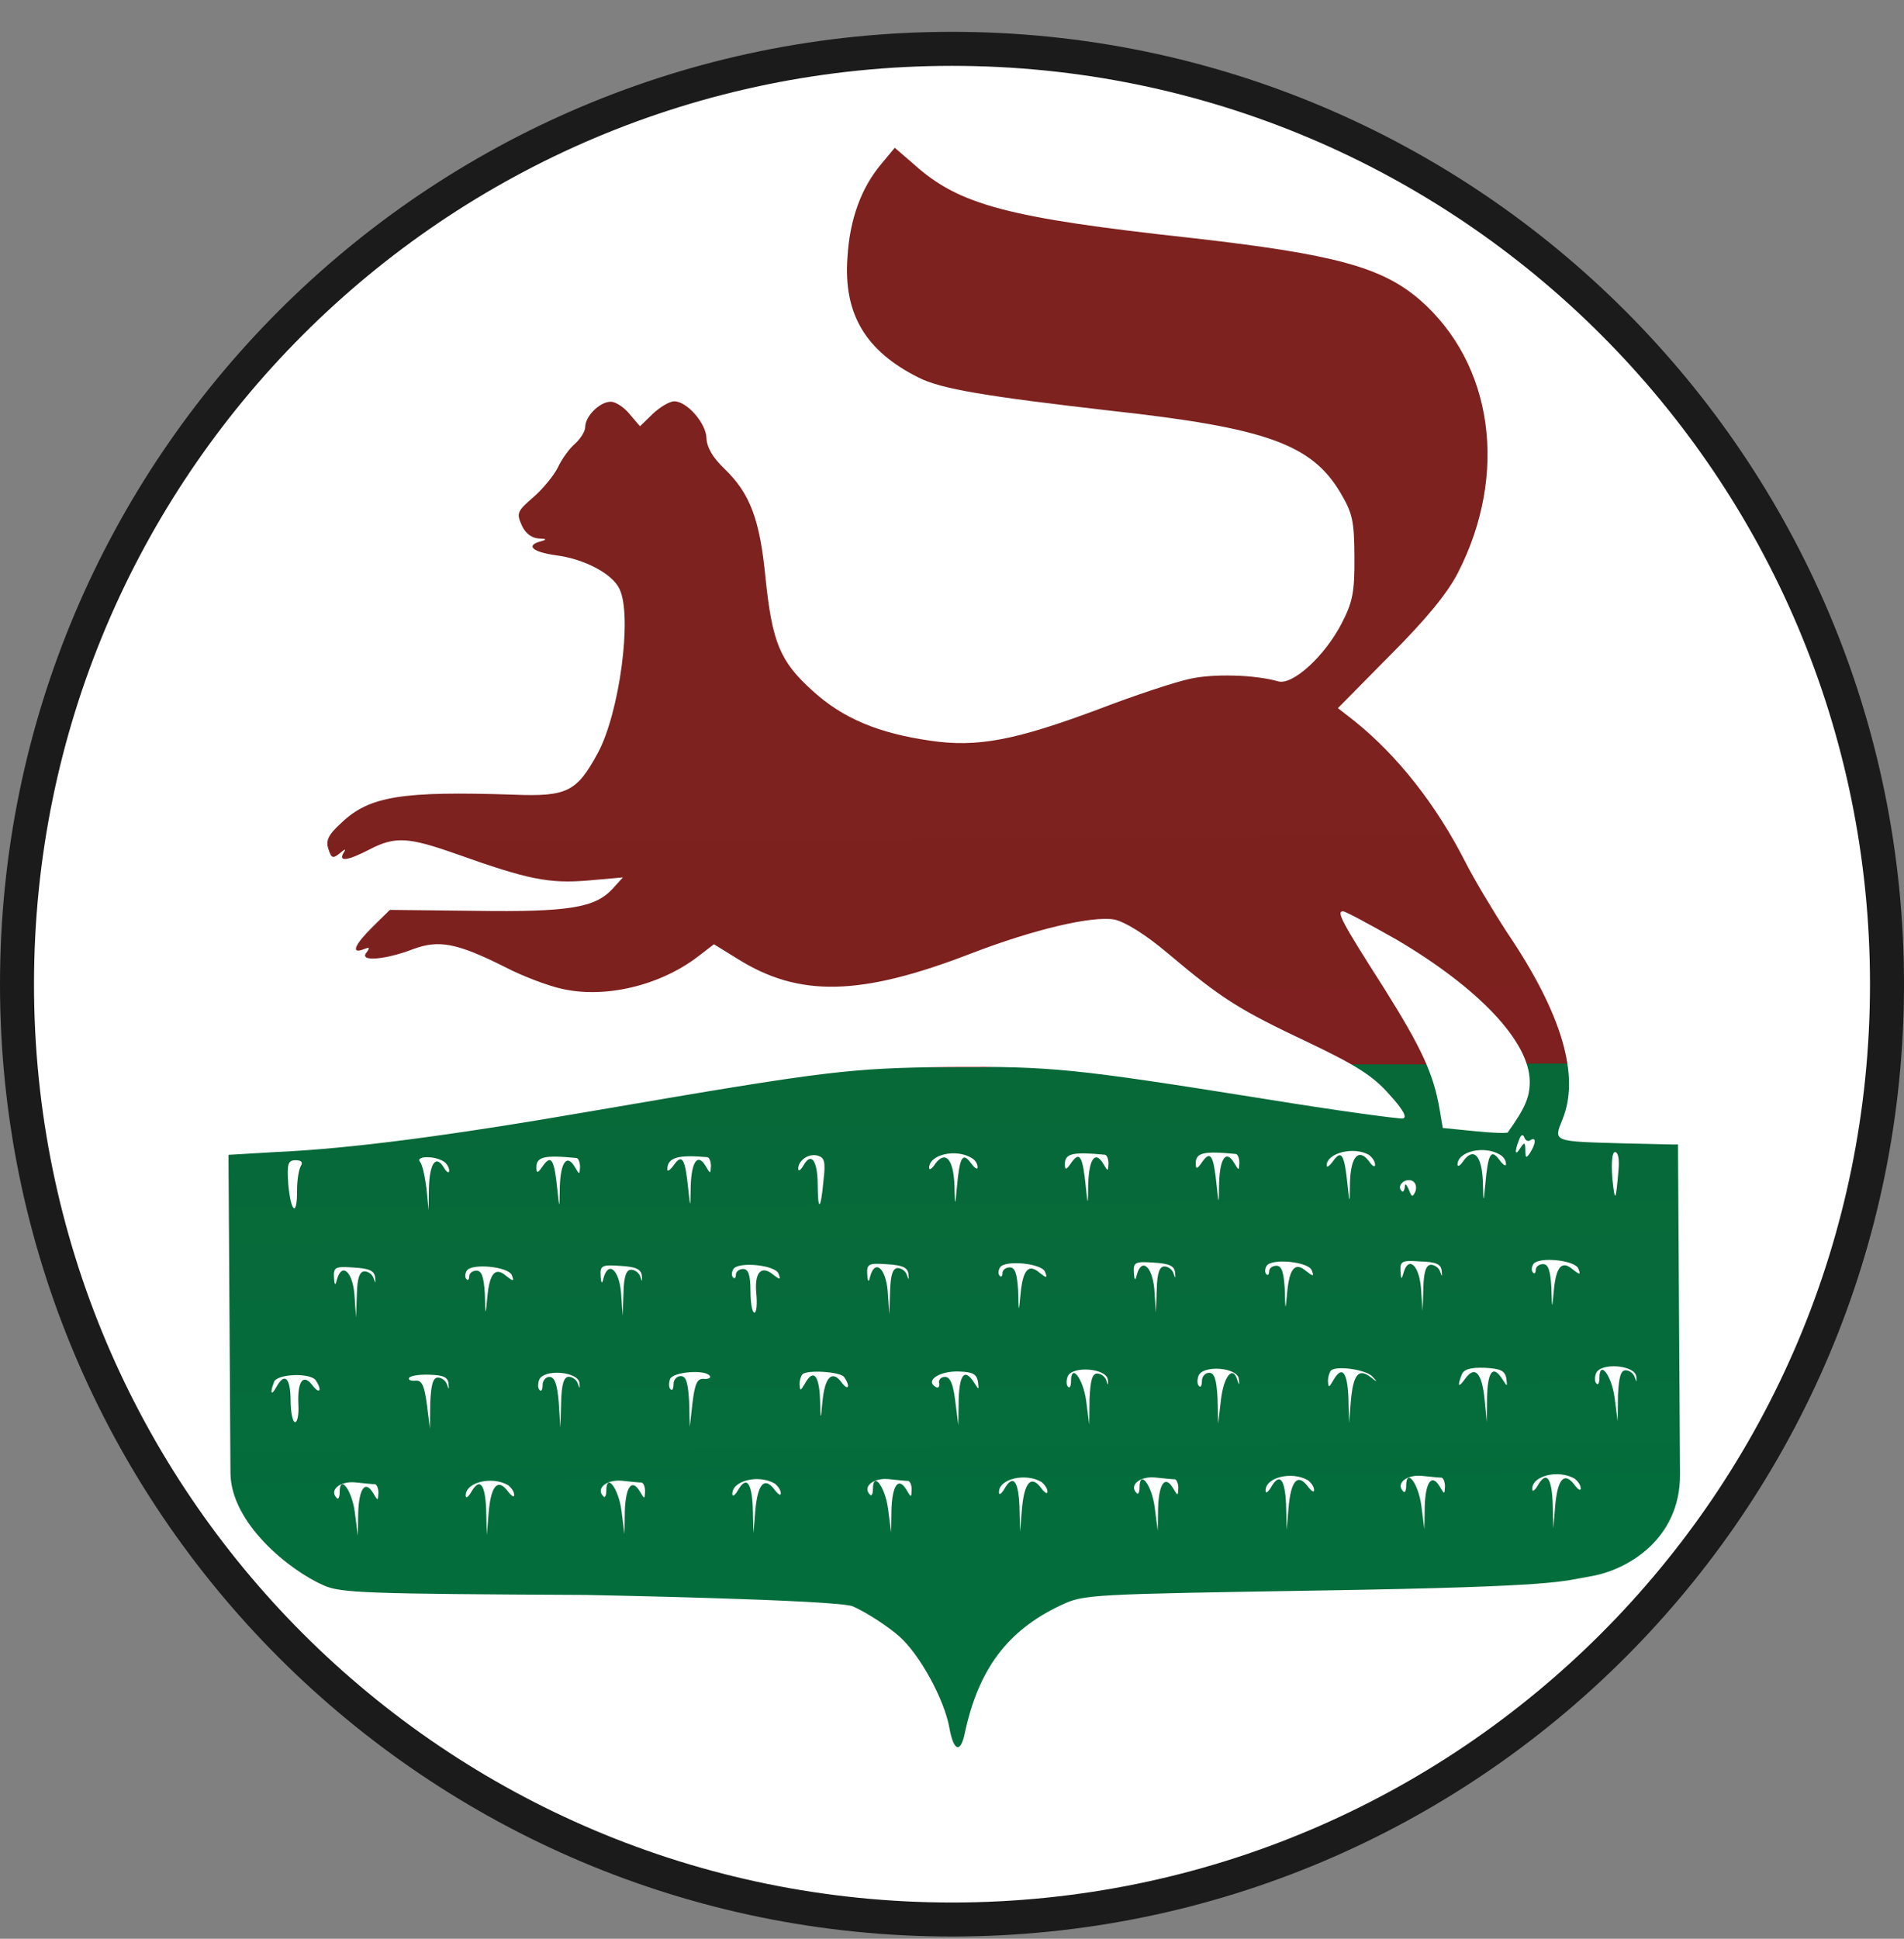
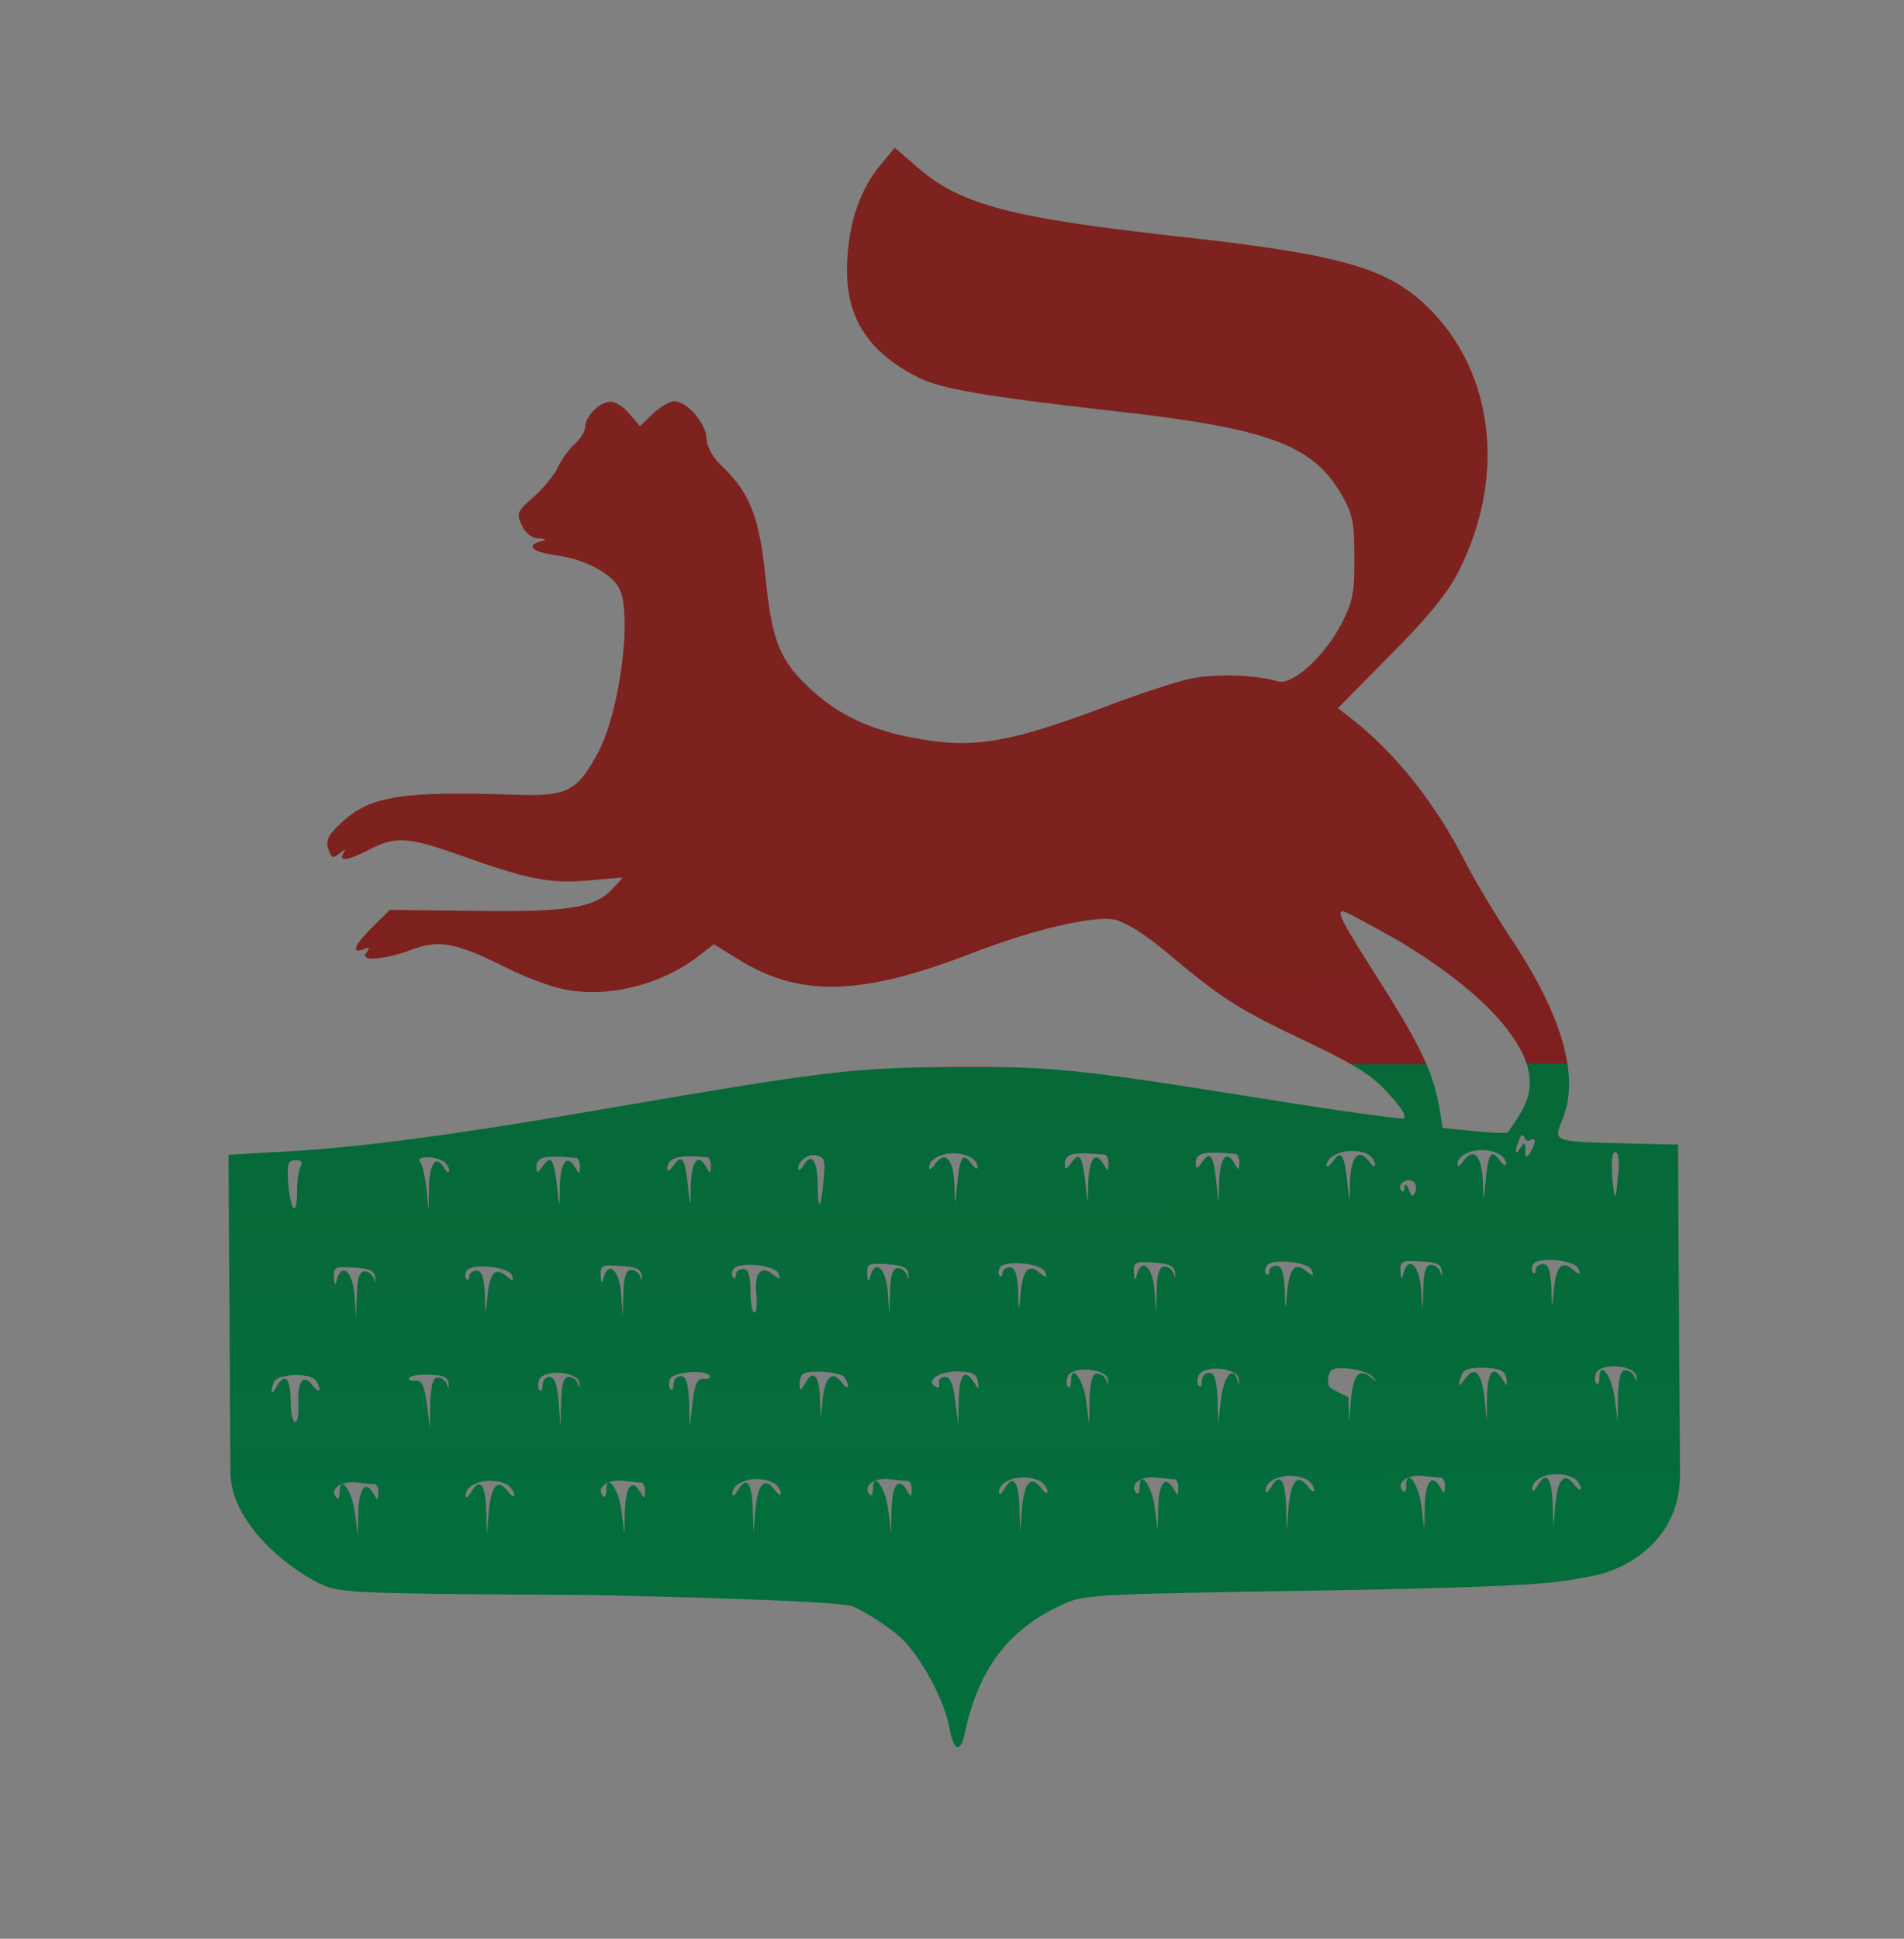
<svg xmlns="http://www.w3.org/2000/svg" width="56" height="57" viewBox="0 0 56 57" fill="none">
  <rect x="0" y="0" width="56" height="57" fill="#808080" stroke="none" />
  <g clip-path="url(#clip0_636_515)">
-     <path d="M28 1.436C43.188 1.436 55.5 13.748 55.5 28.936C55.5 44.123 43.188 56.435 28 56.435C12.812 56.435 0.5 44.123 0.5 28.936C0.5 13.748 12.812 1.436 28 1.436Z" fill="white" stroke="#1B1B1B" />
-     <path d="M49.353 33.648L49.21 33.649L47.713 33.615C45.659 33.557 45.688 33.571 45.955 32.913C46.474 31.641 45.95 29.819 44.338 27.434C43.921 26.794 43.359 25.857 43.099 25.345C42.248 23.668 41.098 22.206 39.822 21.187L39.35 20.82L40.88 19.27C41.943 18.209 42.566 17.449 42.876 16.848C44.37 13.944 43.922 10.696 41.757 8.813C40.639 7.85 39.239 7.474 35.073 7C29.637 6.406 28.208 6.03 26.875 4.826L26.316 4.345L25.934 4.804C25.325 5.52 24.988 6.463 24.924 7.576C24.806 9.245 25.468 10.325 27.013 11.099C27.671 11.438 29.027 11.657 32.68 12.077C37.217 12.577 38.575 13.053 39.425 14.488C39.785 15.099 39.829 15.313 39.836 16.382C39.842 17.409 39.787 17.694 39.463 18.323C38.97 19.282 38.02 20.157 37.591 20.032C36.92 19.836 35.665 19.801 34.981 19.962C34.568 20.05 33.373 20.443 32.32 20.848C29.873 21.762 28.748 21.983 27.364 21.777C25.837 21.558 24.793 21.123 23.904 20.315C22.944 19.451 22.712 18.897 22.515 16.987C22.348 15.263 22.058 14.509 21.312 13.787C20.968 13.461 20.795 13.162 20.779 12.892C20.776 12.449 20.202 11.797 19.831 11.799C19.688 11.8 19.404 11.973 19.192 12.174L18.823 12.533L18.521 12.178C18.363 11.979 18.106 11.81 17.963 11.811C17.635 11.813 17.21 12.243 17.212 12.557C17.213 12.671 17.086 12.886 16.916 13.043C16.745 13.187 16.519 13.502 16.407 13.745C16.294 13.974 15.968 14.375 15.685 14.62C15.202 15.036 15.188 15.093 15.348 15.449C15.449 15.676 15.635 15.818 15.835 15.831C16.077 15.843 16.106 15.857 15.906 15.916C15.451 16.033 15.652 16.231 16.351 16.326C17.193 16.435 18.023 16.872 18.225 17.327C18.601 18.124 18.219 20.963 17.584 22.137C16.964 23.281 16.68 23.425 15.111 23.364C11.831 23.256 10.876 23.404 10.054 24.179C9.657 24.538 9.572 24.71 9.66 24.966C9.747 25.236 9.79 25.25 9.988 25.092C10.159 24.948 10.187 24.948 10.102 25.077C9.947 25.349 10.232 25.304 10.872 24.973C11.625 24.583 12.01 24.609 13.439 25.114C15.525 25.857 16.139 25.981 17.279 25.889L18.32 25.797L18.008 26.141C17.498 26.686 16.729 26.819 13.991 26.779L11.467 26.751L10.971 27.239C10.432 27.77 10.306 28.056 10.69 27.911C10.875 27.838 10.889 27.853 10.776 28.01C10.55 28.283 11.334 28.221 12.159 27.902C12.913 27.626 13.441 27.723 14.871 28.441C15.386 28.709 16.143 28.99 16.529 29.073C17.814 29.364 19.423 28.97 20.53 28.122L20.998 27.762L21.685 28.186C23.503 29.33 25.314 29.29 28.572 28.029C30.421 27.319 32.115 26.924 32.772 27.034C33.086 27.103 33.673 27.456 34.375 28.051C35.937 29.367 36.453 29.692 38.483 30.649C39.899 31.325 40.386 31.636 40.86 32.175C41.276 32.628 41.391 32.856 41.263 32.885C41.149 32.9 39.322 32.655 37.21 32.311C31.544 31.405 30.916 31.352 27.95 31.37C24.985 31.402 24.343 31.477 17.62 32.631C13.176 33.4 10.298 33.774 8.074 33.873L6.72 33.953L6.75 38.715C6.75 38.715 6.769 41.823 6.778 43.302C6.787 44.787 8.521 46.176 9.521 46.612C10.022 46.837 10.792 46.861 17.209 46.892C17.209 46.892 24.642 47.032 25.085 47.229C25.528 47.426 26.155 47.85 26.442 48.105C27.044 48.629 27.779 49.965 27.927 50.819C28.045 51.474 28.245 51.559 28.37 50.987C28.772 49.074 29.635 47.928 31.213 47.191C31.881 46.874 32.024 46.873 39.024 46.759C45.925 46.645 45.901 46.496 46.807 46.34C47.847 46.161 49.424 45.266 49.412 43.344C49.393 40.179 49.353 33.648 49.353 33.648ZM41.074 27.625C43.493 29.05 44.985 30.624 44.992 31.793C44.995 32.263 44.855 32.578 44.346 33.294C44.331 33.323 43.889 33.311 43.376 33.257L42.434 33.163L42.345 32.636C42.168 31.582 41.821 30.828 40.698 29.039C39.445 27.079 39.301 26.794 39.501 26.793C39.572 26.793 40.273 27.173 41.074 27.625ZM45.017 33.518C45.188 33.417 45.175 33.617 45.005 33.889C44.892 34.061 44.864 34.061 44.862 33.818C44.861 33.576 44.832 33.576 44.719 33.748C44.564 34.006 44.535 33.877 44.675 33.52C44.731 33.363 44.788 33.334 44.831 33.434C44.86 33.533 44.946 33.575 45.017 33.518ZM13.038 34.142C13.138 34.198 13.21 34.326 13.211 34.412C13.212 34.512 13.14 34.469 13.054 34.327C12.823 33.944 12.639 34.187 12.615 34.915L12.605 35.585L12.544 34.944C12.499 34.602 12.426 34.246 12.354 34.16C12.21 33.99 12.766 33.972 13.038 34.142ZM16.959 34.047C17.016 34.06 17.059 34.174 17.06 34.303C17.047 34.545 17.047 34.545 16.903 34.304C16.673 33.92 16.489 34.164 16.465 34.891C16.455 35.561 16.455 35.561 16.394 34.991C16.303 34.093 16.217 33.937 15.976 34.267C15.821 34.496 15.778 34.51 15.777 34.325C15.775 34.011 16.003 33.953 16.959 34.047ZM20.809 34.023C20.866 34.037 20.909 34.151 20.91 34.279C20.897 34.522 20.897 34.522 20.753 34.28C20.523 33.896 20.339 34.14 20.315 34.867C20.305 35.538 20.305 35.538 20.244 34.968C20.153 34.07 20.066 33.913 19.826 34.243C19.713 34.401 19.628 34.458 19.627 34.387C19.625 34.03 19.938 33.943 20.809 34.023ZM24.221 34.701C24.14 35.585 24.055 35.643 24.05 34.83C24.046 34.117 23.859 33.862 23.633 34.262C23.549 34.406 23.478 34.449 23.477 34.363C23.476 34.121 23.774 33.905 24.045 33.975C24.245 34.03 24.288 34.144 24.221 34.701ZM28.58 34.047C28.68 34.103 28.752 34.217 28.753 34.316C28.753 34.402 28.667 34.346 28.552 34.189C28.308 33.863 28.223 34.02 28.143 34.919C28.09 35.49 28.09 35.49 28.071 34.82C28.038 34.078 27.808 33.823 27.511 34.21C27.413 34.367 27.327 34.411 27.327 34.34C27.324 33.94 28.122 33.764 28.58 34.047ZM32.501 33.951C32.558 33.965 32.601 34.079 32.602 34.207C32.589 34.45 32.589 34.45 32.445 34.208C32.215 33.825 32.031 34.068 32.007 34.796C31.996 35.466 31.996 35.466 31.936 34.896C31.845 33.998 31.758 33.842 31.518 34.171C31.363 34.4 31.32 34.415 31.319 34.23C31.317 33.916 31.544 33.857 32.501 33.951ZM36.35 33.928C36.407 33.942 36.451 34.055 36.452 34.184C36.439 34.426 36.439 34.426 36.295 34.185C36.064 33.801 35.88 34.045 35.856 34.772C35.846 35.442 35.846 35.442 35.786 34.872C35.695 33.974 35.608 33.818 35.368 34.148C35.212 34.377 35.17 34.391 35.169 34.206C35.166 33.892 35.394 33.834 36.35 33.928ZM40.272 33.961C40.358 34.031 40.444 34.145 40.444 34.245C40.445 34.33 40.359 34.288 40.258 34.132C39.957 33.749 39.73 34.007 39.706 34.748C39.696 35.419 39.696 35.419 39.635 34.849C39.544 33.951 39.458 33.794 39.218 34.124C39.104 34.282 39.019 34.339 39.019 34.268C39.017 33.897 39.828 33.692 40.272 33.961ZM44.121 33.951C44.222 34.008 44.294 34.121 44.294 34.221C44.295 34.307 44.209 34.25 44.094 34.094C43.849 33.768 43.765 33.925 43.685 34.824C43.631 35.394 43.631 35.394 43.613 34.724C43.58 33.983 43.35 33.728 43.053 34.115C42.954 34.272 42.869 34.315 42.868 34.244C42.866 33.845 43.663 33.669 44.121 33.951ZM8.847 34.282C8.79 34.382 8.735 34.696 8.737 34.995C8.742 35.794 8.556 35.652 8.48 34.826C8.433 34.213 8.475 34.113 8.689 34.112C8.86 34.111 8.918 34.167 8.847 34.282ZM47.603 34.401C47.524 35.342 47.495 35.385 47.419 34.615C47.388 34.159 47.415 33.874 47.5 33.873C47.6 33.873 47.63 34.101 47.603 34.401ZM41.633 35.022C41.548 35.208 41.52 35.208 41.433 34.966C41.361 34.809 41.318 34.781 41.318 34.895C41.305 35.01 41.262 35.067 41.219 35.01C41.076 34.868 41.303 34.639 41.517 34.709C41.631 34.751 41.675 34.879 41.633 35.022ZM11.034 37.562C11.05 37.733 11.05 37.747 10.992 37.591C10.963 37.477 10.834 37.378 10.72 37.379C10.577 37.38 10.507 37.58 10.496 38.05L10.471 38.735L10.424 38.051C10.363 37.367 10.048 37.112 9.908 37.626C9.867 37.812 9.838 37.798 9.822 37.555C9.806 37.256 9.863 37.227 10.405 37.267C10.862 37.292 11.019 37.363 11.034 37.562ZM15.055 37.495C15.127 37.68 15.099 37.68 14.884 37.51C14.569 37.241 14.399 37.428 14.332 38.141C14.278 38.712 14.278 38.712 14.26 38.027C14.228 37.543 14.17 37.358 14.013 37.358C13.899 37.359 13.8 37.431 13.8 37.531C13.801 37.617 13.758 37.66 13.715 37.603C13.672 37.56 13.672 37.446 13.728 37.36C13.869 37.131 14.968 37.239 15.055 37.495ZM18.877 37.514C18.892 37.685 18.892 37.699 18.834 37.543C18.805 37.429 18.676 37.33 18.562 37.331C18.419 37.331 18.349 37.532 18.338 38.002L18.313 38.687L18.266 38.003C18.205 37.319 17.89 37.064 17.75 37.578C17.709 37.764 17.68 37.749 17.665 37.507C17.648 37.208 17.705 37.179 18.247 37.218C18.704 37.244 18.861 37.315 18.877 37.514ZM22.897 37.447C22.97 37.632 22.941 37.632 22.741 37.476C22.382 37.179 22.184 37.422 22.245 38.035C22.275 38.349 22.248 38.591 22.191 38.592C22.12 38.592 22.075 38.307 22.073 37.951C22.07 37.48 22.012 37.309 21.855 37.31C21.741 37.311 21.642 37.383 21.643 37.483C21.643 37.568 21.601 37.611 21.558 37.555C21.514 37.512 21.514 37.398 21.57 37.312C21.711 37.083 22.81 37.191 22.897 37.447ZM26.719 37.466C26.734 37.637 26.734 37.651 26.676 37.495C26.647 37.381 26.518 37.282 26.404 37.282C26.261 37.283 26.191 37.483 26.18 37.954L26.155 38.639L26.108 37.955C26.047 37.27 25.732 37.016 25.593 37.53C25.551 37.715 25.522 37.701 25.507 37.459C25.491 37.16 25.547 37.131 26.089 37.17C26.546 37.196 26.703 37.266 26.719 37.466ZM30.739 37.398C30.812 37.583 30.783 37.584 30.568 37.414C30.253 37.145 30.083 37.331 30.016 38.045C29.962 38.615 29.962 38.615 29.944 37.931C29.913 37.446 29.854 37.261 29.698 37.262C29.584 37.263 29.484 37.335 29.485 37.435C29.485 37.52 29.443 37.563 29.4 37.507C29.357 37.464 29.356 37.35 29.412 37.264C29.553 37.035 30.652 37.142 30.739 37.398ZM34.561 37.418C34.576 37.589 34.576 37.603 34.518 37.447C34.489 37.333 34.36 37.234 34.246 37.234C34.103 37.235 34.033 37.435 34.022 37.906L33.998 38.59L33.951 37.906C33.889 37.222 33.574 36.968 33.435 37.482C33.393 37.667 33.364 37.653 33.349 37.411C33.333 37.112 33.389 37.083 33.932 37.122C34.388 37.148 34.545 37.218 34.561 37.418ZM38.581 37.35C38.654 37.535 38.625 37.535 38.41 37.366C38.095 37.097 37.925 37.283 37.858 37.996C37.805 38.567 37.805 38.567 37.786 37.883C37.755 37.398 37.697 37.213 37.54 37.214C37.426 37.215 37.326 37.287 37.327 37.387C37.327 37.472 37.285 37.515 37.242 37.458C37.199 37.416 37.198 37.302 37.255 37.216C37.396 36.987 38.494 37.094 38.581 37.35ZM42.403 37.37C42.418 37.541 42.418 37.555 42.36 37.398C42.331 37.285 42.202 37.186 42.088 37.186C41.946 37.187 41.875 37.387 41.864 37.858L41.84 38.542L41.793 37.858C41.731 37.174 41.416 36.919 41.277 37.434C41.221 37.634 41.207 37.619 41.191 37.377C41.175 37.078 41.232 37.049 41.774 37.088C42.244 37.1 42.387 37.17 42.403 37.37ZM46.423 37.302C46.496 37.487 46.467 37.487 46.252 37.318C45.937 37.049 45.767 37.235 45.7 37.948C45.647 38.519 45.647 38.519 45.628 37.835C45.597 37.35 45.539 37.165 45.382 37.166C45.268 37.167 45.168 37.239 45.169 37.339C45.169 37.424 45.127 37.467 45.084 37.41C45.041 37.368 45.04 37.254 45.097 37.168C45.238 36.939 46.336 37.046 46.423 37.302ZM9.285 40.581C9.486 40.88 9.402 41.009 9.186 40.725C8.913 40.37 8.743 40.613 8.776 41.298C8.792 41.583 8.751 41.811 8.679 41.812C8.608 41.812 8.549 41.527 8.547 41.171C8.543 40.501 8.371 40.345 8.131 40.774C7.976 41.06 7.933 40.961 8.059 40.632C8.143 40.389 9.127 40.354 9.285 40.581ZM13.192 40.686C13.208 40.857 13.208 40.871 13.15 40.715C13.121 40.601 12.992 40.502 12.878 40.502C12.735 40.503 12.679 40.703 12.654 41.245L12.644 42.001L12.555 41.289C12.48 40.733 12.408 40.577 12.222 40.592C12.08 40.607 11.994 40.565 12.036 40.508C12.065 40.45 12.335 40.406 12.635 40.418C13.034 40.43 13.177 40.486 13.192 40.686ZM17.042 40.662C17.058 40.833 17.058 40.847 17 40.691C16.97 40.577 16.841 40.478 16.727 40.479C16.585 40.48 16.515 40.694 16.504 41.222L16.48 41.977L16.433 41.222C16.387 40.695 16.314 40.481 16.157 40.482C16.057 40.483 15.958 40.583 15.959 40.726C15.96 40.854 15.917 40.926 15.874 40.869C15.817 40.827 15.816 40.684 15.858 40.57C15.984 40.241 17.012 40.32 17.042 40.662ZM20.877 40.453C20.92 40.51 20.834 40.553 20.692 40.54C20.506 40.527 20.436 40.684 20.368 41.241L20.287 41.954L20.268 41.199C20.236 40.643 20.178 40.458 20.021 40.459C19.907 40.459 19.808 40.56 19.809 40.702C19.809 40.831 19.767 40.902 19.724 40.845C19.667 40.803 19.666 40.66 19.708 40.546C19.792 40.332 20.747 40.255 20.877 40.453ZM24.826 40.486C25.028 40.77 24.943 40.913 24.742 40.629C24.469 40.275 24.256 40.49 24.189 41.217C24.136 41.788 24.136 41.788 24.117 41.104C24.084 40.405 23.913 40.249 23.673 40.679C23.546 40.893 23.532 40.908 23.516 40.708C23.515 40.58 23.557 40.451 23.6 40.408C23.727 40.265 24.726 40.33 24.826 40.486ZM28.763 40.619C28.793 40.875 28.793 40.875 28.649 40.648C28.375 40.222 28.22 40.394 28.196 41.15L28.186 41.906L28.096 41.193C28.036 40.695 27.949 40.481 27.792 40.482C27.678 40.483 27.593 40.569 27.622 40.669C27.637 40.783 27.595 40.826 27.509 40.769C27.208 40.586 27.634 40.312 28.176 40.323C28.604 40.335 28.719 40.391 28.763 40.619ZM32.584 40.567C32.599 40.738 32.599 40.752 32.541 40.596C32.512 40.482 32.383 40.383 32.269 40.383C32.126 40.384 32.071 40.584 32.045 41.126L32.036 41.882L31.946 41.184C31.856 40.529 31.497 40.06 31.5 40.616C31.501 40.745 31.459 40.831 31.416 40.774C31.359 40.731 31.358 40.589 31.4 40.474C31.526 40.146 32.553 40.225 32.584 40.567ZM36.434 40.543C36.463 40.728 36.449 40.743 36.391 40.572C36.26 40.131 35.991 40.461 35.91 41.16L35.828 41.859L35.81 41.103C35.778 40.547 35.719 40.362 35.563 40.363C35.449 40.364 35.349 40.464 35.35 40.607C35.351 40.735 35.309 40.807 35.266 40.75C35.208 40.708 35.208 40.565 35.249 40.451C35.376 40.122 36.403 40.201 36.434 40.543ZM40.369 40.476C40.527 40.647 40.512 40.647 40.297 40.477C39.954 40.222 39.798 40.423 39.731 41.193L39.678 41.835L39.659 41.08C39.626 40.324 39.468 40.14 39.214 40.583C39.087 40.798 39.073 40.812 39.058 40.613C39.057 40.484 39.099 40.356 39.141 40.298C39.297 40.141 40.182 40.264 40.369 40.476ZM44.304 40.523C44.334 40.78 44.334 40.78 44.191 40.553C43.917 40.127 43.761 40.299 43.737 41.055L43.728 41.81L43.667 41.169C43.59 40.371 43.389 40.144 43.107 40.517C42.895 40.817 42.852 40.775 42.992 40.417C43.048 40.26 43.247 40.202 43.661 40.214C44.132 40.239 44.26 40.296 44.304 40.523ZM48.126 40.472C48.141 40.643 48.141 40.657 48.083 40.5C48.054 40.386 47.925 40.287 47.811 40.288C47.668 40.289 47.612 40.489 47.587 41.031L47.578 41.787L47.488 41.089C47.398 40.433 47.039 39.965 47.042 40.521C47.043 40.649 47.001 40.735 46.958 40.678C46.9 40.636 46.899 40.493 46.941 40.379C47.068 40.05 48.095 40.13 48.126 40.472ZM11.029 43.636C11.086 43.65 11.13 43.764 11.13 43.892C11.117 44.135 11.117 44.135 10.973 43.894C10.743 43.51 10.559 43.754 10.535 44.481L10.525 45.151L10.435 44.453C10.345 43.797 9.986 43.329 9.99 43.885C9.99 44.014 9.948 44.099 9.905 44.043C9.675 43.816 9.987 43.543 10.444 43.583C10.701 43.61 10.958 43.637 11.029 43.636ZM14.95 43.669C15.036 43.74 15.123 43.854 15.123 43.954C15.124 44.039 15.038 43.983 14.923 43.827C14.635 43.458 14.437 43.687 14.371 44.486L14.318 45.128L14.299 44.372C14.266 43.617 14.108 43.432 13.854 43.876C13.769 44.019 13.698 44.062 13.697 43.977C13.681 43.578 14.478 43.387 14.95 43.669ZM18.871 43.588C18.928 43.602 18.972 43.716 18.972 43.844C18.96 44.087 18.96 44.087 18.816 43.845C18.585 43.462 18.401 43.705 18.377 44.433L18.367 45.103L18.277 44.405C18.188 43.749 17.828 43.281 17.832 43.837C17.832 43.965 17.79 44.051 17.747 43.995C17.517 43.768 17.829 43.495 18.286 43.535C18.543 43.562 18.8 43.589 18.871 43.588ZM22.792 43.621C22.878 43.692 22.965 43.806 22.965 43.906C22.966 43.991 22.88 43.934 22.765 43.778C22.477 43.409 22.279 43.639 22.213 44.438L22.16 45.08L22.141 44.324C22.108 43.569 21.95 43.384 21.696 43.828C21.611 43.971 21.54 44.014 21.54 43.928C21.523 43.529 22.32 43.339 22.792 43.621ZM26.713 43.54C26.77 43.554 26.814 43.668 26.814 43.796C26.802 44.039 26.802 44.039 26.658 43.797C26.427 43.414 26.243 43.657 26.219 44.385L26.209 45.055L26.119 44.357C26.03 43.701 25.67 43.233 25.674 43.789C25.675 43.917 25.632 44.003 25.589 43.946C25.36 43.72 25.672 43.447 26.128 43.487C26.385 43.514 26.642 43.541 26.713 43.54ZM30.635 43.573C30.721 43.644 30.807 43.758 30.807 43.857C30.808 43.943 30.722 43.886 30.607 43.73C30.32 43.361 30.121 43.591 30.055 44.39L30.002 45.032L29.983 44.276C29.95 43.52 29.792 43.336 29.538 43.78C29.453 43.923 29.382 43.966 29.382 43.88C29.365 43.481 30.162 43.291 30.635 43.573ZM34.555 43.492C34.612 43.506 34.656 43.62 34.657 43.748C34.644 43.991 34.644 43.991 34.5 43.749C34.269 43.366 34.085 43.609 34.061 44.337L34.051 45.007L33.961 44.309C33.872 43.653 33.513 43.185 33.516 43.741C33.517 43.869 33.474 43.955 33.431 43.898C33.202 43.672 33.514 43.399 33.97 43.439C34.227 43.466 34.484 43.493 34.555 43.492ZM38.477 43.525C38.563 43.596 38.649 43.709 38.65 43.809C38.65 43.895 38.564 43.838 38.449 43.682C38.162 43.313 37.964 43.542 37.897 44.342L37.844 44.983L37.825 44.228C37.792 43.472 37.634 43.288 37.38 43.731C37.295 43.875 37.224 43.918 37.224 43.832C37.207 43.433 38.004 43.243 38.477 43.525ZM42.397 43.444C42.455 43.458 42.498 43.572 42.499 43.7C42.486 43.943 42.486 43.943 42.342 43.701C42.111 43.318 41.928 43.561 41.904 44.288L41.893 44.959L41.803 44.26C41.714 43.605 41.355 43.137 41.358 43.693C41.359 43.821 41.316 43.907 41.273 43.85C41.044 43.623 41.356 43.351 41.812 43.391C42.069 43.417 42.326 43.444 42.397 43.444ZM46.319 43.477C46.405 43.548 46.491 43.661 46.492 43.761C46.492 43.847 46.406 43.79 46.291 43.634C46.004 43.265 45.806 43.494 45.739 44.293L45.686 44.935L45.667 44.18C45.634 43.424 45.476 43.24 45.222 43.683C45.137 43.827 45.066 43.87 45.066 43.784C45.049 43.385 45.846 43.195 46.319 43.477Z" fill="url(#paint0_linear_636_515)" />
+     <path d="M49.353 33.648L49.21 33.649L47.713 33.615C45.659 33.557 45.688 33.571 45.955 32.913C46.474 31.641 45.95 29.819 44.338 27.434C43.921 26.794 43.359 25.857 43.099 25.345C42.248 23.668 41.098 22.206 39.822 21.187L39.35 20.82L40.88 19.27C41.943 18.209 42.566 17.449 42.876 16.848C44.37 13.944 43.922 10.696 41.757 8.813C40.639 7.85 39.239 7.474 35.073 7C29.637 6.406 28.208 6.03 26.875 4.826L26.316 4.345L25.934 4.804C25.325 5.52 24.988 6.463 24.924 7.576C24.806 9.245 25.468 10.325 27.013 11.099C27.671 11.438 29.027 11.657 32.68 12.077C37.217 12.577 38.575 13.053 39.425 14.488C39.785 15.099 39.829 15.313 39.836 16.382C39.842 17.409 39.787 17.694 39.463 18.323C38.97 19.282 38.02 20.157 37.591 20.032C36.92 19.836 35.665 19.801 34.981 19.962C34.568 20.05 33.373 20.443 32.32 20.848C29.873 21.762 28.748 21.983 27.364 21.777C25.837 21.558 24.793 21.123 23.904 20.315C22.944 19.451 22.712 18.897 22.515 16.987C22.348 15.263 22.058 14.509 21.312 13.787C20.968 13.461 20.795 13.162 20.779 12.892C20.776 12.449 20.202 11.797 19.831 11.799C19.688 11.8 19.404 11.973 19.192 12.174L18.823 12.533L18.521 12.178C18.363 11.979 18.106 11.81 17.963 11.811C17.635 11.813 17.21 12.243 17.212 12.557C17.213 12.671 17.086 12.886 16.916 13.043C16.745 13.187 16.519 13.502 16.407 13.745C16.294 13.974 15.968 14.375 15.685 14.62C15.202 15.036 15.188 15.093 15.348 15.449C15.449 15.676 15.635 15.818 15.835 15.831C16.077 15.843 16.106 15.857 15.906 15.916C15.451 16.033 15.652 16.231 16.351 16.326C17.193 16.435 18.023 16.872 18.225 17.327C18.601 18.124 18.219 20.963 17.584 22.137C16.964 23.281 16.68 23.425 15.111 23.364C11.831 23.256 10.876 23.404 10.054 24.179C9.657 24.538 9.572 24.71 9.66 24.966C9.747 25.236 9.79 25.25 9.988 25.092C10.159 24.948 10.187 24.948 10.102 25.077C9.947 25.349 10.232 25.304 10.872 24.973C11.625 24.583 12.01 24.609 13.439 25.114C15.525 25.857 16.139 25.981 17.279 25.889L18.32 25.797L18.008 26.141C17.498 26.686 16.729 26.819 13.991 26.779L11.467 26.751L10.971 27.239C10.432 27.77 10.306 28.056 10.69 27.911C10.875 27.838 10.889 27.853 10.776 28.01C10.55 28.283 11.334 28.221 12.159 27.902C12.913 27.626 13.441 27.723 14.871 28.441C15.386 28.709 16.143 28.99 16.529 29.073C17.814 29.364 19.423 28.97 20.53 28.122L20.998 27.762L21.685 28.186C23.503 29.33 25.314 29.29 28.572 28.029C30.421 27.319 32.115 26.924 32.772 27.034C33.086 27.103 33.673 27.456 34.375 28.051C35.937 29.367 36.453 29.692 38.483 30.649C39.899 31.325 40.386 31.636 40.86 32.175C41.276 32.628 41.391 32.856 41.263 32.885C41.149 32.9 39.322 32.655 37.21 32.311C31.544 31.405 30.916 31.352 27.95 31.37C24.985 31.402 24.343 31.477 17.62 32.631C13.176 33.4 10.298 33.774 8.074 33.873L6.72 33.953L6.75 38.715C6.75 38.715 6.769 41.823 6.778 43.302C6.787 44.787 8.521 46.176 9.521 46.612C10.022 46.837 10.792 46.861 17.209 46.892C17.209 46.892 24.642 47.032 25.085 47.229C25.528 47.426 26.155 47.85 26.442 48.105C27.044 48.629 27.779 49.965 27.927 50.819C28.045 51.474 28.245 51.559 28.37 50.987C28.772 49.074 29.635 47.928 31.213 47.191C31.881 46.874 32.024 46.873 39.024 46.759C45.925 46.645 45.901 46.496 46.807 46.34C47.847 46.161 49.424 45.266 49.412 43.344C49.393 40.179 49.353 33.648 49.353 33.648ZM41.074 27.625C43.493 29.05 44.985 30.624 44.992 31.793C44.995 32.263 44.855 32.578 44.346 33.294C44.331 33.323 43.889 33.311 43.376 33.257L42.434 33.163L42.345 32.636C42.168 31.582 41.821 30.828 40.698 29.039C39.445 27.079 39.301 26.794 39.501 26.793C39.572 26.793 40.273 27.173 41.074 27.625ZM45.017 33.518C45.188 33.417 45.175 33.617 45.005 33.889C44.892 34.061 44.864 34.061 44.862 33.818C44.861 33.576 44.832 33.576 44.719 33.748C44.564 34.006 44.535 33.877 44.675 33.52C44.731 33.363 44.788 33.334 44.831 33.434C44.86 33.533 44.946 33.575 45.017 33.518ZM13.038 34.142C13.138 34.198 13.21 34.326 13.211 34.412C13.212 34.512 13.14 34.469 13.054 34.327C12.823 33.944 12.639 34.187 12.615 34.915L12.605 35.585L12.544 34.944C12.499 34.602 12.426 34.246 12.354 34.16C12.21 33.99 12.766 33.972 13.038 34.142ZM16.959 34.047C17.016 34.06 17.059 34.174 17.06 34.303C17.047 34.545 17.047 34.545 16.903 34.304C16.673 33.92 16.489 34.164 16.465 34.891C16.455 35.561 16.455 35.561 16.394 34.991C16.303 34.093 16.217 33.937 15.976 34.267C15.821 34.496 15.778 34.51 15.777 34.325C15.775 34.011 16.003 33.953 16.959 34.047ZM20.809 34.023C20.866 34.037 20.909 34.151 20.91 34.279C20.897 34.522 20.897 34.522 20.753 34.28C20.523 33.896 20.339 34.14 20.315 34.867C20.305 35.538 20.305 35.538 20.244 34.968C20.153 34.07 20.066 33.913 19.826 34.243C19.713 34.401 19.628 34.458 19.627 34.387C19.625 34.03 19.938 33.943 20.809 34.023ZM24.221 34.701C24.14 35.585 24.055 35.643 24.05 34.83C24.046 34.117 23.859 33.862 23.633 34.262C23.549 34.406 23.478 34.449 23.477 34.363C23.476 34.121 23.774 33.905 24.045 33.975C24.245 34.03 24.288 34.144 24.221 34.701ZM28.58 34.047C28.68 34.103 28.752 34.217 28.753 34.316C28.753 34.402 28.667 34.346 28.552 34.189C28.308 33.863 28.223 34.02 28.143 34.919C28.09 35.49 28.09 35.49 28.071 34.82C28.038 34.078 27.808 33.823 27.511 34.21C27.413 34.367 27.327 34.411 27.327 34.34C27.324 33.94 28.122 33.764 28.58 34.047ZM32.501 33.951C32.558 33.965 32.601 34.079 32.602 34.207C32.589 34.45 32.589 34.45 32.445 34.208C32.215 33.825 32.031 34.068 32.007 34.796C31.996 35.466 31.996 35.466 31.936 34.896C31.845 33.998 31.758 33.842 31.518 34.171C31.363 34.4 31.32 34.415 31.319 34.23C31.317 33.916 31.544 33.857 32.501 33.951ZM36.35 33.928C36.407 33.942 36.451 34.055 36.452 34.184C36.439 34.426 36.439 34.426 36.295 34.185C36.064 33.801 35.88 34.045 35.856 34.772C35.846 35.442 35.846 35.442 35.786 34.872C35.695 33.974 35.608 33.818 35.368 34.148C35.212 34.377 35.17 34.391 35.169 34.206C35.166 33.892 35.394 33.834 36.35 33.928ZM40.272 33.961C40.358 34.031 40.444 34.145 40.444 34.245C40.445 34.33 40.359 34.288 40.258 34.132C39.957 33.749 39.73 34.007 39.706 34.748C39.696 35.419 39.696 35.419 39.635 34.849C39.544 33.951 39.458 33.794 39.218 34.124C39.104 34.282 39.019 34.339 39.019 34.268C39.017 33.897 39.828 33.692 40.272 33.961ZM44.121 33.951C44.222 34.008 44.294 34.121 44.294 34.221C44.295 34.307 44.209 34.25 44.094 34.094C43.849 33.768 43.765 33.925 43.685 34.824C43.631 35.394 43.631 35.394 43.613 34.724C43.58 33.983 43.35 33.728 43.053 34.115C42.954 34.272 42.869 34.315 42.868 34.244C42.866 33.845 43.663 33.669 44.121 33.951ZM8.847 34.282C8.79 34.382 8.735 34.696 8.737 34.995C8.742 35.794 8.556 35.652 8.48 34.826C8.433 34.213 8.475 34.113 8.689 34.112C8.86 34.111 8.918 34.167 8.847 34.282ZM47.603 34.401C47.524 35.342 47.495 35.385 47.419 34.615C47.388 34.159 47.415 33.874 47.5 33.873C47.6 33.873 47.63 34.101 47.603 34.401ZM41.633 35.022C41.548 35.208 41.52 35.208 41.433 34.966C41.361 34.809 41.318 34.781 41.318 34.895C41.305 35.01 41.262 35.067 41.219 35.01C41.076 34.868 41.303 34.639 41.517 34.709C41.631 34.751 41.675 34.879 41.633 35.022ZM11.034 37.562C11.05 37.733 11.05 37.747 10.992 37.591C10.963 37.477 10.834 37.378 10.72 37.379C10.577 37.38 10.507 37.58 10.496 38.05L10.471 38.735L10.424 38.051C10.363 37.367 10.048 37.112 9.908 37.626C9.867 37.812 9.838 37.798 9.822 37.555C9.806 37.256 9.863 37.227 10.405 37.267C10.862 37.292 11.019 37.363 11.034 37.562ZM15.055 37.495C15.127 37.68 15.099 37.68 14.884 37.51C14.569 37.241 14.399 37.428 14.332 38.141C14.278 38.712 14.278 38.712 14.26 38.027C14.228 37.543 14.17 37.358 14.013 37.358C13.899 37.359 13.8 37.431 13.8 37.531C13.801 37.617 13.758 37.66 13.715 37.603C13.672 37.56 13.672 37.446 13.728 37.36C13.869 37.131 14.968 37.239 15.055 37.495ZM18.877 37.514C18.892 37.685 18.892 37.699 18.834 37.543C18.805 37.429 18.676 37.33 18.562 37.331C18.419 37.331 18.349 37.532 18.338 38.002L18.313 38.687L18.266 38.003C18.205 37.319 17.89 37.064 17.75 37.578C17.709 37.764 17.68 37.749 17.665 37.507C17.648 37.208 17.705 37.179 18.247 37.218C18.704 37.244 18.861 37.315 18.877 37.514ZM22.897 37.447C22.97 37.632 22.941 37.632 22.741 37.476C22.382 37.179 22.184 37.422 22.245 38.035C22.275 38.349 22.248 38.591 22.191 38.592C22.12 38.592 22.075 38.307 22.073 37.951C22.07 37.48 22.012 37.309 21.855 37.31C21.741 37.311 21.642 37.383 21.643 37.483C21.643 37.568 21.601 37.611 21.558 37.555C21.514 37.512 21.514 37.398 21.57 37.312C21.711 37.083 22.81 37.191 22.897 37.447ZM26.719 37.466C26.734 37.637 26.734 37.651 26.676 37.495C26.647 37.381 26.518 37.282 26.404 37.282C26.261 37.283 26.191 37.483 26.18 37.954L26.155 38.639L26.108 37.955C26.047 37.27 25.732 37.016 25.593 37.53C25.551 37.715 25.522 37.701 25.507 37.459C25.491 37.16 25.547 37.131 26.089 37.17C26.546 37.196 26.703 37.266 26.719 37.466ZM30.739 37.398C30.812 37.583 30.783 37.584 30.568 37.414C30.253 37.145 30.083 37.331 30.016 38.045C29.962 38.615 29.962 38.615 29.944 37.931C29.913 37.446 29.854 37.261 29.698 37.262C29.584 37.263 29.484 37.335 29.485 37.435C29.485 37.52 29.443 37.563 29.4 37.507C29.357 37.464 29.356 37.35 29.412 37.264C29.553 37.035 30.652 37.142 30.739 37.398ZM34.561 37.418C34.576 37.589 34.576 37.603 34.518 37.447C34.489 37.333 34.36 37.234 34.246 37.234C34.103 37.235 34.033 37.435 34.022 37.906L33.998 38.59L33.951 37.906C33.889 37.222 33.574 36.968 33.435 37.482C33.393 37.667 33.364 37.653 33.349 37.411C33.333 37.112 33.389 37.083 33.932 37.122C34.388 37.148 34.545 37.218 34.561 37.418ZM38.581 37.35C38.654 37.535 38.625 37.535 38.41 37.366C38.095 37.097 37.925 37.283 37.858 37.996C37.805 38.567 37.805 38.567 37.786 37.883C37.755 37.398 37.697 37.213 37.54 37.214C37.426 37.215 37.326 37.287 37.327 37.387C37.327 37.472 37.285 37.515 37.242 37.458C37.199 37.416 37.198 37.302 37.255 37.216C37.396 36.987 38.494 37.094 38.581 37.35ZM42.403 37.37C42.418 37.541 42.418 37.555 42.36 37.398C42.331 37.285 42.202 37.186 42.088 37.186C41.946 37.187 41.875 37.387 41.864 37.858L41.84 38.542L41.793 37.858C41.731 37.174 41.416 36.919 41.277 37.434C41.221 37.634 41.207 37.619 41.191 37.377C41.175 37.078 41.232 37.049 41.774 37.088C42.244 37.1 42.387 37.17 42.403 37.37ZM46.423 37.302C46.496 37.487 46.467 37.487 46.252 37.318C45.937 37.049 45.767 37.235 45.7 37.948C45.647 38.519 45.647 38.519 45.628 37.835C45.597 37.35 45.539 37.165 45.382 37.166C45.268 37.167 45.168 37.239 45.169 37.339C45.169 37.424 45.127 37.467 45.084 37.41C45.041 37.368 45.04 37.254 45.097 37.168C45.238 36.939 46.336 37.046 46.423 37.302ZM9.285 40.581C9.486 40.88 9.402 41.009 9.186 40.725C8.913 40.37 8.743 40.613 8.776 41.298C8.792 41.583 8.751 41.811 8.679 41.812C8.608 41.812 8.549 41.527 8.547 41.171C8.543 40.501 8.371 40.345 8.131 40.774C7.976 41.06 7.933 40.961 8.059 40.632C8.143 40.389 9.127 40.354 9.285 40.581ZM13.192 40.686C13.208 40.857 13.208 40.871 13.15 40.715C13.121 40.601 12.992 40.502 12.878 40.502C12.735 40.503 12.679 40.703 12.654 41.245L12.644 42.001L12.555 41.289C12.48 40.733 12.408 40.577 12.222 40.592C12.08 40.607 11.994 40.565 12.036 40.508C12.065 40.45 12.335 40.406 12.635 40.418C13.034 40.43 13.177 40.486 13.192 40.686ZM17.042 40.662C17.058 40.833 17.058 40.847 17 40.691C16.97 40.577 16.841 40.478 16.727 40.479C16.585 40.48 16.515 40.694 16.504 41.222L16.48 41.977L16.433 41.222C16.387 40.695 16.314 40.481 16.157 40.482C16.057 40.483 15.958 40.583 15.959 40.726C15.96 40.854 15.917 40.926 15.874 40.869C15.817 40.827 15.816 40.684 15.858 40.57C15.984 40.241 17.012 40.32 17.042 40.662ZM20.877 40.453C20.92 40.51 20.834 40.553 20.692 40.54C20.506 40.527 20.436 40.684 20.368 41.241L20.287 41.954L20.268 41.199C20.236 40.643 20.178 40.458 20.021 40.459C19.907 40.459 19.808 40.56 19.809 40.702C19.809 40.831 19.767 40.902 19.724 40.845C19.667 40.803 19.666 40.66 19.708 40.546C19.792 40.332 20.747 40.255 20.877 40.453ZM24.826 40.486C25.028 40.77 24.943 40.913 24.742 40.629C24.469 40.275 24.256 40.49 24.189 41.217C24.136 41.788 24.136 41.788 24.117 41.104C24.084 40.405 23.913 40.249 23.673 40.679C23.546 40.893 23.532 40.908 23.516 40.708C23.515 40.58 23.557 40.451 23.6 40.408C23.727 40.265 24.726 40.33 24.826 40.486ZM28.763 40.619C28.793 40.875 28.793 40.875 28.649 40.648C28.375 40.222 28.22 40.394 28.196 41.15L28.186 41.906L28.096 41.193C28.036 40.695 27.949 40.481 27.792 40.482C27.678 40.483 27.593 40.569 27.622 40.669C27.637 40.783 27.595 40.826 27.509 40.769C27.208 40.586 27.634 40.312 28.176 40.323C28.604 40.335 28.719 40.391 28.763 40.619ZM32.584 40.567C32.599 40.738 32.599 40.752 32.541 40.596C32.512 40.482 32.383 40.383 32.269 40.383C32.126 40.384 32.071 40.584 32.045 41.126L32.036 41.882L31.946 41.184C31.856 40.529 31.497 40.06 31.5 40.616C31.501 40.745 31.459 40.831 31.416 40.774C31.359 40.731 31.358 40.589 31.4 40.474C31.526 40.146 32.553 40.225 32.584 40.567ZM36.434 40.543C36.463 40.728 36.449 40.743 36.391 40.572C36.26 40.131 35.991 40.461 35.91 41.16L35.828 41.859L35.81 41.103C35.778 40.547 35.719 40.362 35.563 40.363C35.449 40.364 35.349 40.464 35.35 40.607C35.351 40.735 35.309 40.807 35.266 40.75C35.208 40.708 35.208 40.565 35.249 40.451C35.376 40.122 36.403 40.201 36.434 40.543ZM40.369 40.476C40.527 40.647 40.512 40.647 40.297 40.477C39.954 40.222 39.798 40.423 39.731 41.193L39.678 41.835L39.659 41.08C39.087 40.798 39.073 40.812 39.058 40.613C39.057 40.484 39.099 40.356 39.141 40.298C39.297 40.141 40.182 40.264 40.369 40.476ZM44.304 40.523C44.334 40.78 44.334 40.78 44.191 40.553C43.917 40.127 43.761 40.299 43.737 41.055L43.728 41.81L43.667 41.169C43.59 40.371 43.389 40.144 43.107 40.517C42.895 40.817 42.852 40.775 42.992 40.417C43.048 40.26 43.247 40.202 43.661 40.214C44.132 40.239 44.26 40.296 44.304 40.523ZM48.126 40.472C48.141 40.643 48.141 40.657 48.083 40.5C48.054 40.386 47.925 40.287 47.811 40.288C47.668 40.289 47.612 40.489 47.587 41.031L47.578 41.787L47.488 41.089C47.398 40.433 47.039 39.965 47.042 40.521C47.043 40.649 47.001 40.735 46.958 40.678C46.9 40.636 46.899 40.493 46.941 40.379C47.068 40.05 48.095 40.13 48.126 40.472ZM11.029 43.636C11.086 43.65 11.13 43.764 11.13 43.892C11.117 44.135 11.117 44.135 10.973 43.894C10.743 43.51 10.559 43.754 10.535 44.481L10.525 45.151L10.435 44.453C10.345 43.797 9.986 43.329 9.99 43.885C9.99 44.014 9.948 44.099 9.905 44.043C9.675 43.816 9.987 43.543 10.444 43.583C10.701 43.61 10.958 43.637 11.029 43.636ZM14.95 43.669C15.036 43.74 15.123 43.854 15.123 43.954C15.124 44.039 15.038 43.983 14.923 43.827C14.635 43.458 14.437 43.687 14.371 44.486L14.318 45.128L14.299 44.372C14.266 43.617 14.108 43.432 13.854 43.876C13.769 44.019 13.698 44.062 13.697 43.977C13.681 43.578 14.478 43.387 14.95 43.669ZM18.871 43.588C18.928 43.602 18.972 43.716 18.972 43.844C18.96 44.087 18.96 44.087 18.816 43.845C18.585 43.462 18.401 43.705 18.377 44.433L18.367 45.103L18.277 44.405C18.188 43.749 17.828 43.281 17.832 43.837C17.832 43.965 17.79 44.051 17.747 43.995C17.517 43.768 17.829 43.495 18.286 43.535C18.543 43.562 18.8 43.589 18.871 43.588ZM22.792 43.621C22.878 43.692 22.965 43.806 22.965 43.906C22.966 43.991 22.88 43.934 22.765 43.778C22.477 43.409 22.279 43.639 22.213 44.438L22.16 45.08L22.141 44.324C22.108 43.569 21.95 43.384 21.696 43.828C21.611 43.971 21.54 44.014 21.54 43.928C21.523 43.529 22.32 43.339 22.792 43.621ZM26.713 43.54C26.77 43.554 26.814 43.668 26.814 43.796C26.802 44.039 26.802 44.039 26.658 43.797C26.427 43.414 26.243 43.657 26.219 44.385L26.209 45.055L26.119 44.357C26.03 43.701 25.67 43.233 25.674 43.789C25.675 43.917 25.632 44.003 25.589 43.946C25.36 43.72 25.672 43.447 26.128 43.487C26.385 43.514 26.642 43.541 26.713 43.54ZM30.635 43.573C30.721 43.644 30.807 43.758 30.807 43.857C30.808 43.943 30.722 43.886 30.607 43.73C30.32 43.361 30.121 43.591 30.055 44.39L30.002 45.032L29.983 44.276C29.95 43.52 29.792 43.336 29.538 43.78C29.453 43.923 29.382 43.966 29.382 43.88C29.365 43.481 30.162 43.291 30.635 43.573ZM34.555 43.492C34.612 43.506 34.656 43.62 34.657 43.748C34.644 43.991 34.644 43.991 34.5 43.749C34.269 43.366 34.085 43.609 34.061 44.337L34.051 45.007L33.961 44.309C33.872 43.653 33.513 43.185 33.516 43.741C33.517 43.869 33.474 43.955 33.431 43.898C33.202 43.672 33.514 43.399 33.97 43.439C34.227 43.466 34.484 43.493 34.555 43.492ZM38.477 43.525C38.563 43.596 38.649 43.709 38.65 43.809C38.65 43.895 38.564 43.838 38.449 43.682C38.162 43.313 37.964 43.542 37.897 44.342L37.844 44.983L37.825 44.228C37.792 43.472 37.634 43.288 37.38 43.731C37.295 43.875 37.224 43.918 37.224 43.832C37.207 43.433 38.004 43.243 38.477 43.525ZM42.397 43.444C42.455 43.458 42.498 43.572 42.499 43.7C42.486 43.943 42.486 43.943 42.342 43.701C42.111 43.318 41.928 43.561 41.904 44.288L41.893 44.959L41.803 44.26C41.714 43.605 41.355 43.137 41.358 43.693C41.359 43.821 41.316 43.907 41.273 43.85C41.044 43.623 41.356 43.351 41.812 43.391C42.069 43.417 42.326 43.444 42.397 43.444ZM46.319 43.477C46.405 43.548 46.491 43.661 46.492 43.761C46.492 43.847 46.406 43.79 46.291 43.634C46.004 43.265 45.806 43.494 45.739 44.293L45.686 44.935L45.667 44.18C45.634 43.424 45.476 43.24 45.222 43.683C45.137 43.827 45.066 43.87 45.066 43.784C45.049 43.385 45.846 43.195 46.319 43.477Z" fill="url(#paint0_linear_636_515)" />
  </g>
  <defs>
    <linearGradient id="paint0_linear_636_515" x1="45.175" y1="20.781" x2="45.331" y2="44.664" gradientUnits="userSpaceOnUse">
      <stop offset="0.063" stop-color="#7D221F" />
      <stop offset="0.439" stop-color="#7D201F" />
      <stop offset="0.439" stop-color="#076838" />
      <stop offset="1" stop-color="#046D3C" />
    </linearGradient>
    <clipPath id="clip0_636_515">
      <rect width="56" height="56" fill="white" transform="translate(0 0.936)" />
    </clipPath>
  </defs>
</svg>